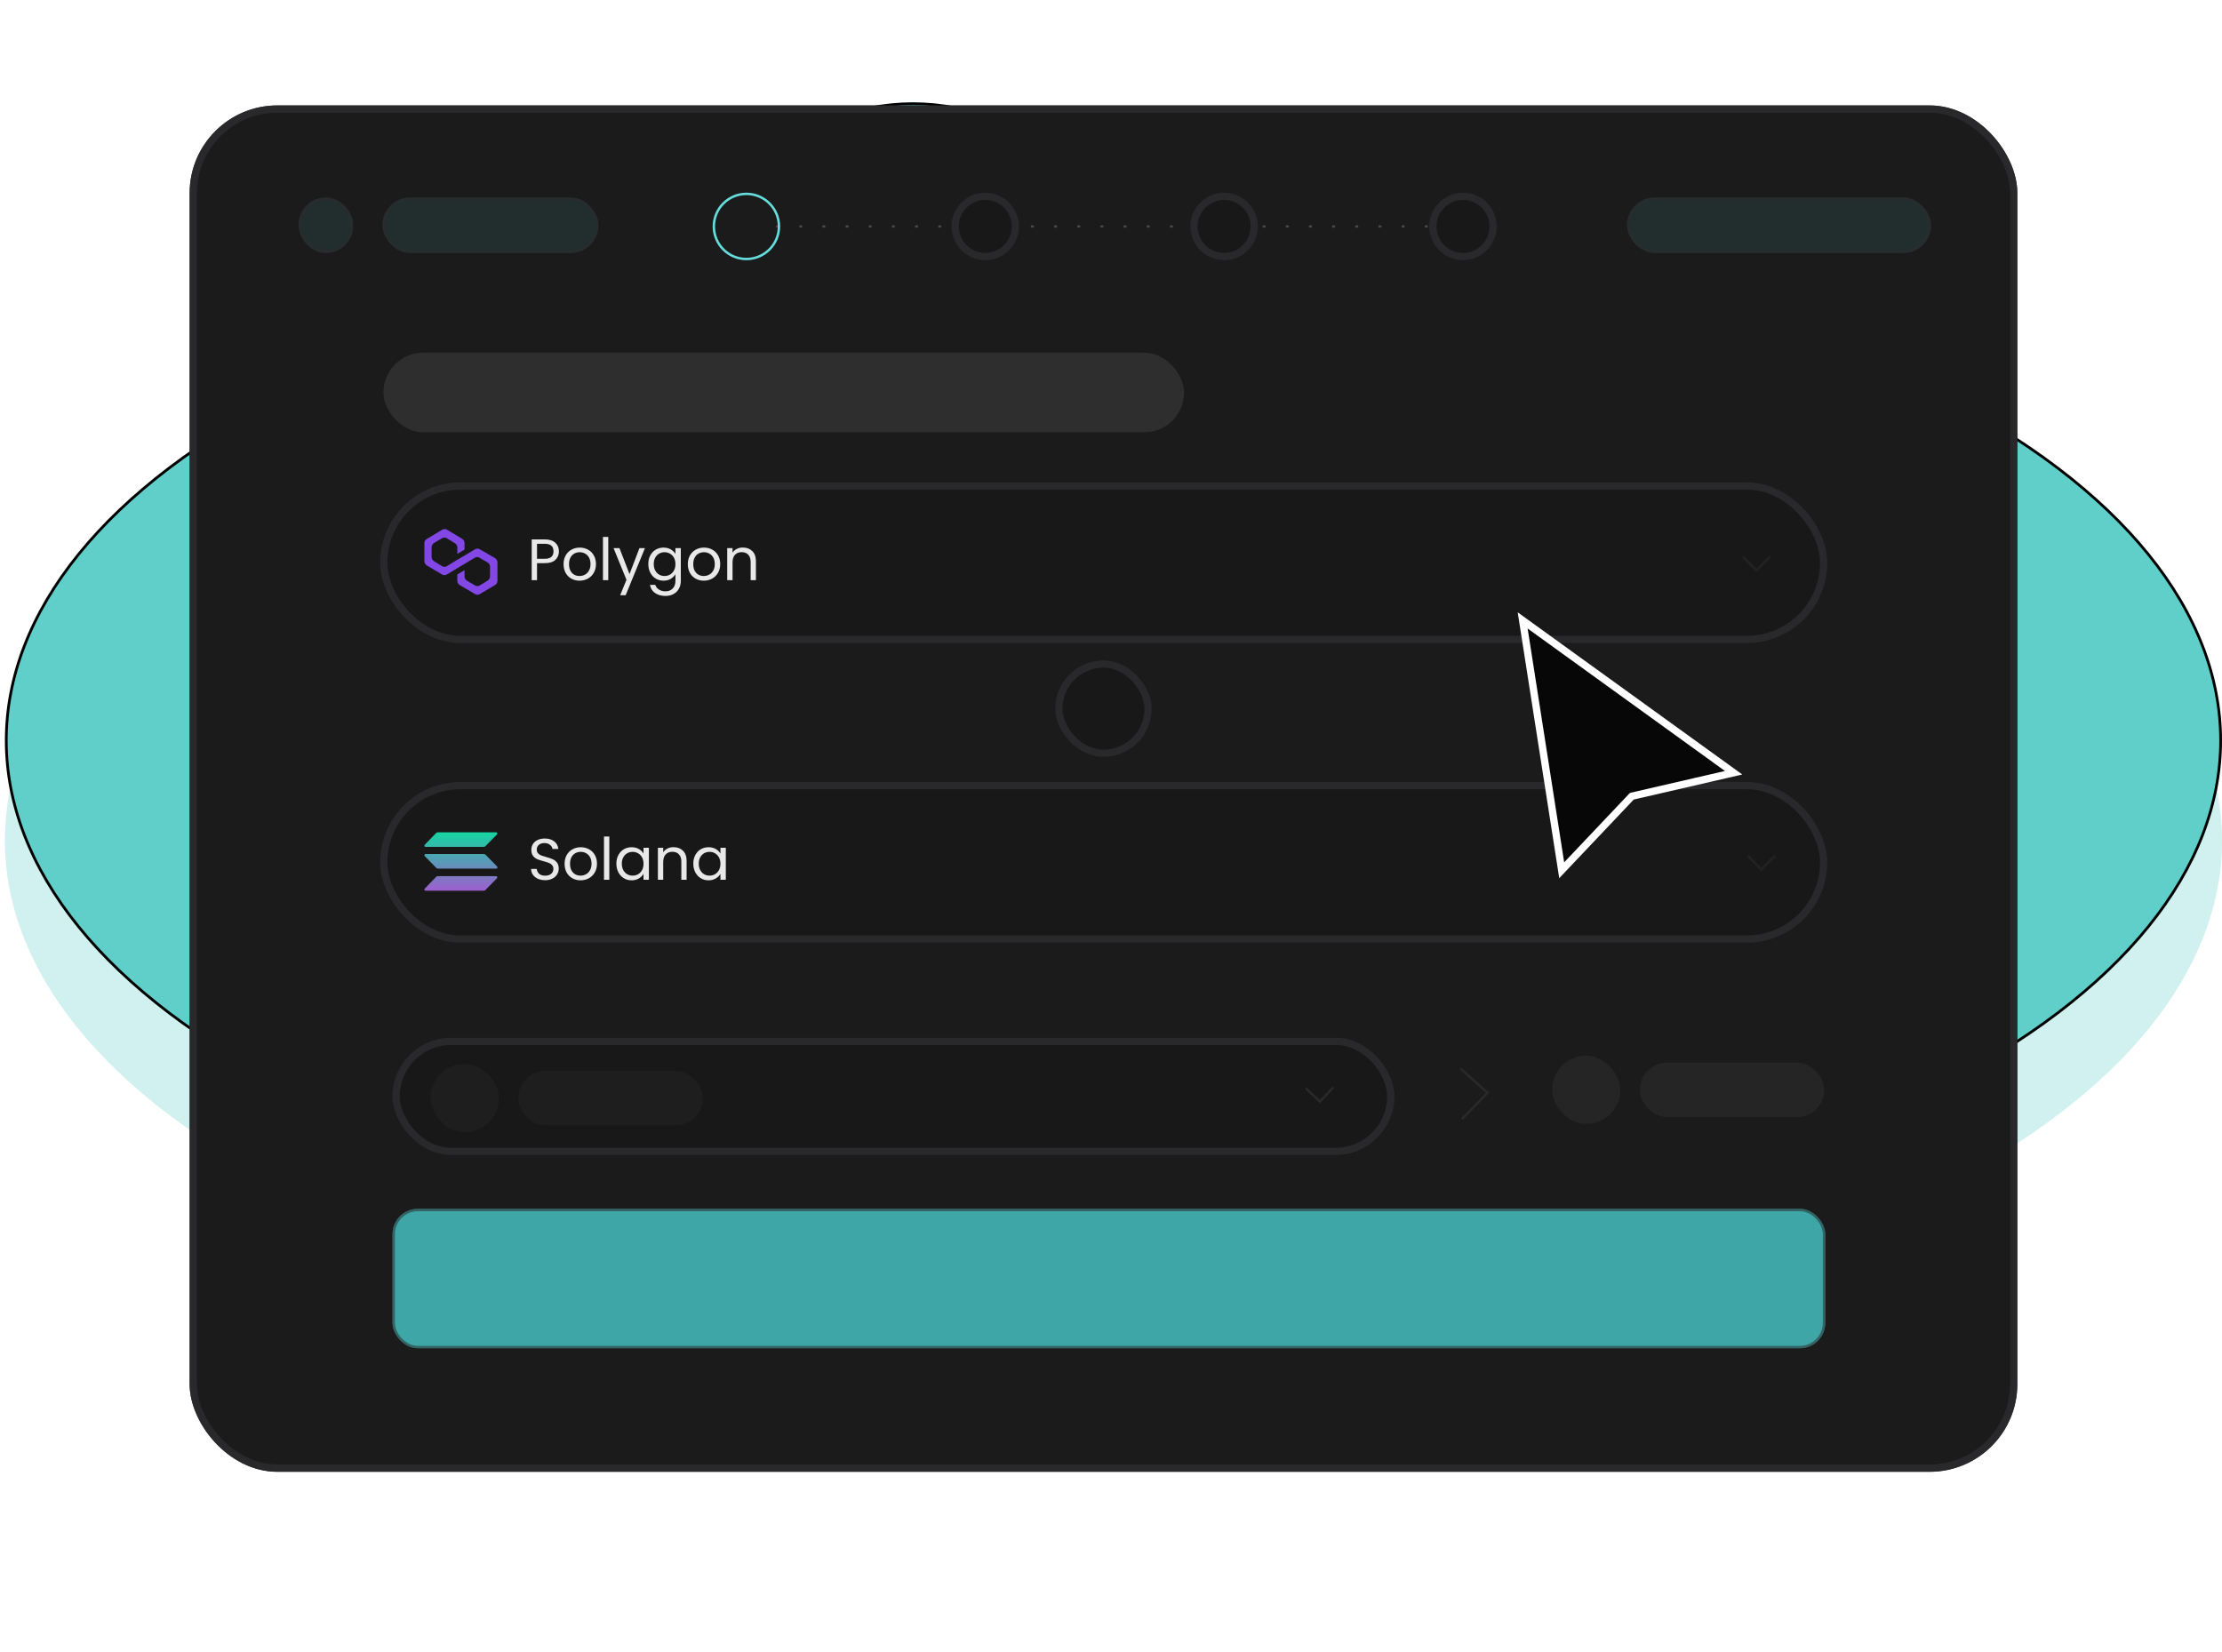
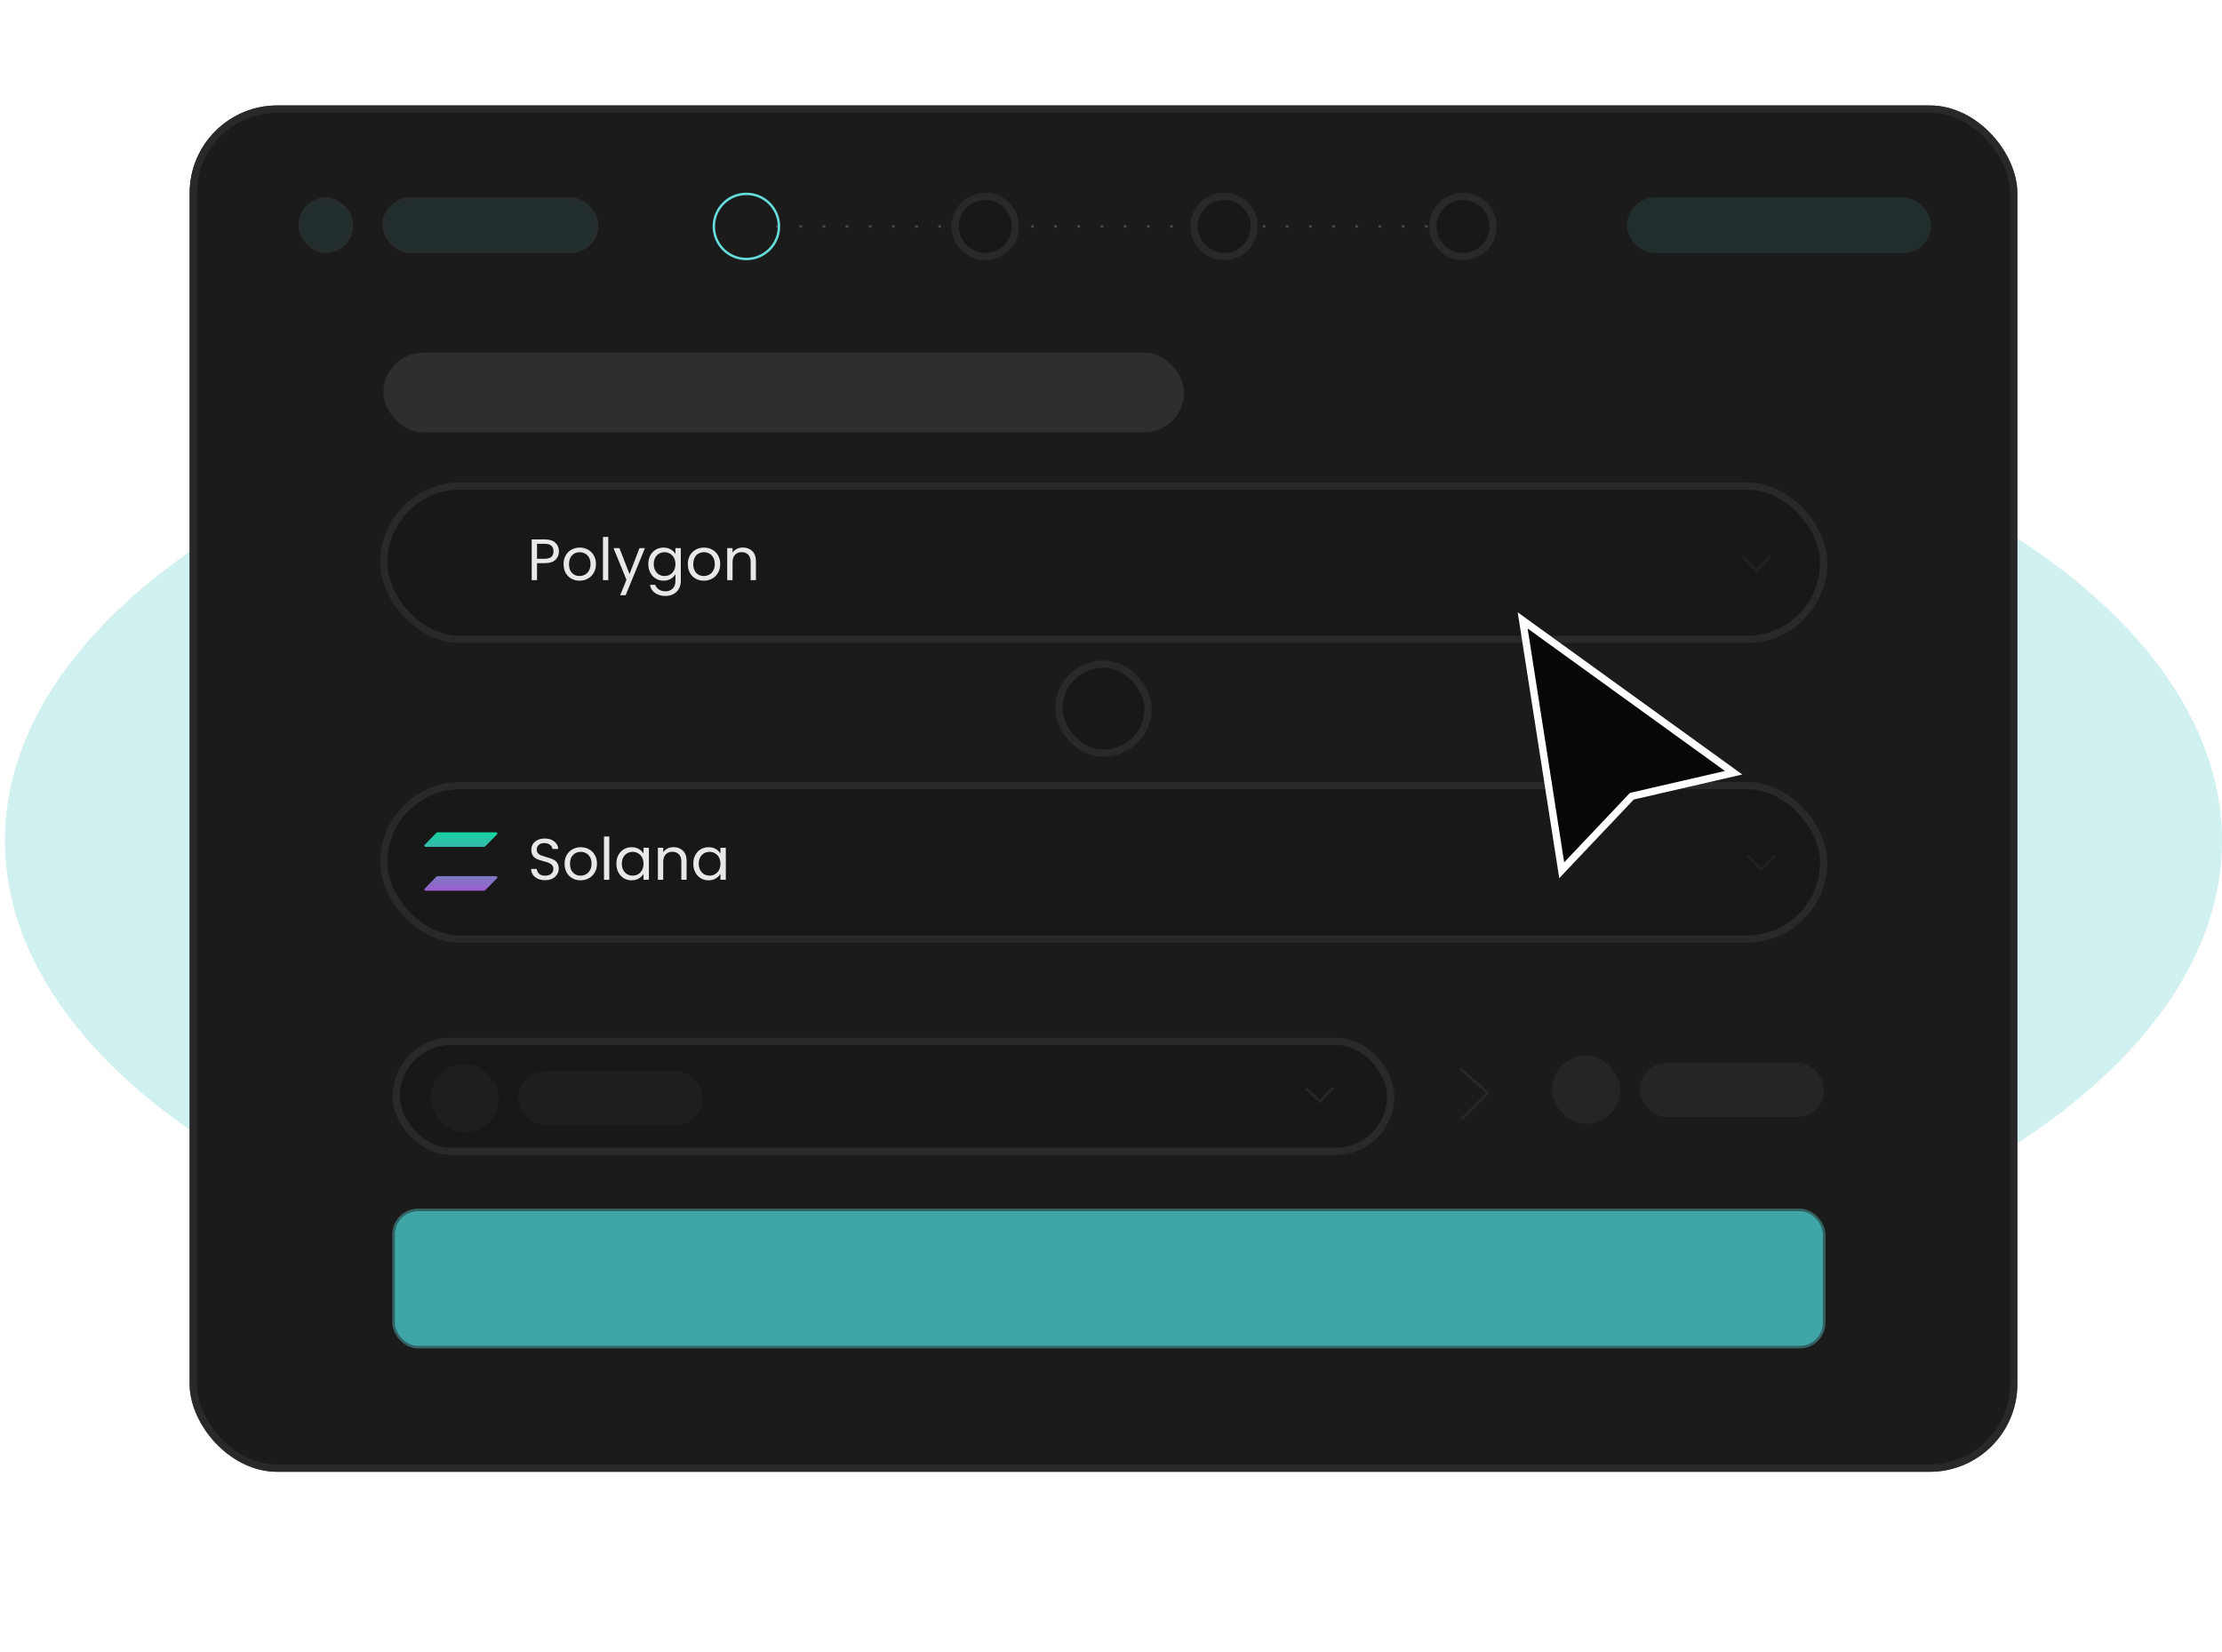
<svg xmlns="http://www.w3.org/2000/svg" width="304" height="226" viewBox="0 0 304 226" fill="none">
  <g opacity="0.3">
    <path fill-rule="evenodd" clip-rule="evenodd" d="M201.71 36.126C207.597 39.078 207.597 43.863 201.71 46.814L156.498 68.639C178.843 69.114 200.887 73.614 217.937 82.162C254.179 100.331 253.942 129.811 217.645 148.007L120.629 198.787C114.742 201.738 105.197 201.738 99.31 198.787C93.423 195.835 93.423 191.05 99.31 188.099L147.742 161.676C125.398 161.202 103.353 156.702 86.303 148.154C50.061 129.985 50.298 100.504 86.595 82.308L180.391 36.126C186.278 33.175 195.823 33.175 201.71 36.126ZM196.326 137.319C220.955 124.972 220.979 105.063 196.618 92.85C172.256 80.637 132.542 80.649 107.914 92.996C83.285 105.343 83.261 125.253 107.623 137.466C131.984 149.679 171.698 149.667 196.326 137.319Z" fill="#61CFC9" />
    <path fill-rule="evenodd" clip-rule="evenodd" d="M135.564 29.938C141.451 32.889 141.451 37.675 135.564 40.626L61.729 77.641C20.519 98.302 20.518 131.798 61.728 152.458L66.98 155.091C72.867 158.042 72.867 162.827 66.98 165.779C61.093 168.73 51.547 168.73 45.66 165.779L40.409 163.146C-12.575 136.583 -12.575 93.516 40.41 66.954L114.245 29.938C120.132 26.986 129.677 26.986 135.564 29.938Z" fill="#61CFC9" />
    <path fill-rule="evenodd" clip-rule="evenodd" d="M171.85 198.787C165.963 195.835 165.963 191.05 171.85 188.099L242.941 152.459C284.152 131.798 284.152 98.302 242.942 77.642L237.691 75.009C231.804 72.058 231.804 67.273 237.691 64.321C243.578 61.37 253.123 61.37 259.01 64.321L264.262 66.954C317.246 93.517 317.246 136.584 264.261 163.147L193.169 198.787C187.282 201.738 177.737 201.738 171.85 198.787Z" fill="#61CFC9" />
  </g>
-   <path d="M156.417 54.748L156.494 55.102C178.819 55.576 200.834 60.072 217.854 68.604C235.948 77.675 244.872 89.538 244.807 101.349C244.741 113.162 235.684 125.032 217.562 134.117L217.559 134.118L120.546 184.896C120.545 184.896 120.545 184.897 120.544 184.897C117.633 186.356 113.807 187.09 109.97 187.09C106.132 187.09 102.304 186.356 99.393 184.896C96.476 183.434 95.081 181.549 95.081 179.719C95.081 177.888 96.477 176.004 99.394 174.541L99.394 174.542L99.399 174.538L147.832 148.116L148.446 147.781L147.746 147.766C125.421 147.292 103.406 142.795 86.386 134.263C68.292 125.192 59.368 113.33 59.433 101.518C59.499 89.706 68.556 77.836 86.678 68.751L180.473 22.57L180.474 22.569C183.385 21.11 187.213 20.375 191.05 20.375C194.888 20.375 198.716 21.11 201.626 22.569C204.544 24.032 205.939 25.916 205.939 27.747C205.939 29.577 204.544 31.461 201.628 32.923C201.627 32.923 201.627 32.924 201.626 32.924L156.417 54.748ZM196.41 123.762C208.75 117.576 214.99 109.462 215.029 101.311C215.069 93.16 208.909 85.079 196.701 78.959C184.488 72.836 168.438 69.783 152.366 69.802C136.293 69.822 120.177 72.915 107.83 79.105C95.49 85.292 89.251 93.405 89.211 101.556C89.171 109.708 95.332 117.788 107.539 123.908C119.752 130.031 135.802 133.085 151.874 133.065C167.947 133.045 184.063 129.952 196.41 123.762ZM135.48 16.381C138.397 17.843 139.793 19.728 139.793 21.558C139.793 23.389 138.397 25.273 135.48 26.735L61.646 63.751C41.014 74.094 30.635 87.683 30.635 101.326C30.634 114.969 41.013 128.557 61.645 138.901L66.896 141.533C69.813 142.996 71.209 144.88 71.209 146.711C71.209 148.541 69.813 150.426 66.896 151.888C63.985 153.348 60.158 154.082 56.32 154.082C52.482 154.082 48.655 153.348 45.744 151.888L40.492 149.256C14.027 135.988 0.857 118.63 0.857 101.326C0.857 84.022 14.028 66.664 40.493 53.396L114.328 16.381C117.239 14.921 121.067 14.187 124.904 14.187C128.742 14.187 132.57 14.921 135.48 16.381ZM171.934 184.896C169.017 183.434 167.621 181.549 167.621 179.719C167.621 177.889 169.017 176.004 171.934 174.542L243.025 138.901C263.657 128.558 274.036 114.969 274.036 101.326C274.036 87.684 263.657 74.095 243.026 63.752L237.774 61.119C234.857 59.657 233.462 57.772 233.462 55.942C233.462 54.111 234.857 52.227 237.774 50.764C240.685 49.305 244.513 48.57 248.351 48.57C252.188 48.57 256.016 49.305 258.927 50.764L264.178 53.397C290.644 66.665 303.814 84.023 303.813 101.326C303.813 118.63 290.643 135.988 264.177 149.256L193.086 184.896C190.175 186.356 186.347 187.09 182.51 187.09C178.672 187.09 174.844 186.356 171.934 184.896Z" fill="#61CFC9" stroke="black" stroke-width="0.373" />
  <g filter="url(#filter0_b_355_10219)">
    <rect x="25.944" y="14.426" width="250.056" height="186.969" rx="12" fill="#1B1B1B" />
    <rect x="53.699" y="165.411" width="196.02" height="19.082" rx="3.469" fill="#3EA6A6" />
    <rect x="53.864" y="165.576" width="195.69" height="18.752" rx="3.304" stroke="#2D2C2E" stroke-opacity="0.54" stroke-width="0.33" />
    <rect x="52" y="107" width="198" height="22" rx="11" fill="#181818" />
    <rect x="52.5" y="107.5" width="197" height="21" rx="10.5" stroke="#2D2C2E" stroke-opacity="0.81" />
    <path d="M239.106 117.101L240.974 118.968L242.841 117.101" stroke="#2D2C2E" stroke-opacity="0.54" stroke-width="0.33" />
    <g opacity="0.4">
      <rect x="52.456" y="48.261" width="109.543" height="10.897" rx="5.448" fill="white" fill-opacity="0.21" />
    </g>
    <rect x="52" y="66" width="198" height="22" rx="11" fill="#181818" />
    <rect x="52.5" y="66.5" width="197" height="21" rx="10.5" stroke="#2D2C2E" stroke-opacity="0.81" />
    <g clip-path="url(#clip0_355_10219)">
-       <path d="M65.624 75.156C65.433 75.042 65.21 75.042 65.003 75.156L63.538 76.034L62.551 76.603L61.118 77.481C60.927 77.595 60.704 77.595 60.497 77.481L59.366 76.782C59.175 76.668 59.048 76.457 59.048 76.213V74.879C59.048 74.668 59.159 74.457 59.366 74.31L60.497 73.644C60.688 73.53 60.911 73.53 61.118 73.644L62.248 74.343C62.44 74.457 62.567 74.668 62.567 74.912V75.79L63.554 75.204V74.294C63.554 74.082 63.443 73.871 63.236 73.725L61.15 72.473C60.959 72.359 60.736 72.359 60.529 72.473L58.379 73.757C58.172 73.871 58.06 74.082 58.06 74.294V76.798C58.06 77.009 58.172 77.221 58.379 77.367L60.497 78.619C60.688 78.733 60.911 78.733 61.118 78.619L62.551 77.757L63.538 77.172L64.971 76.31C65.162 76.196 65.385 76.196 65.592 76.31L66.723 76.977C66.914 77.091 67.041 77.302 67.041 77.546V78.879C67.041 79.091 66.93 79.302 66.723 79.448L65.624 80.115C65.433 80.229 65.21 80.229 65.003 80.115L63.873 79.448C63.682 79.335 63.554 79.123 63.554 78.879V78.017L62.567 78.603V79.481C62.567 79.692 62.678 79.904 62.885 80.05L65.003 81.302C65.194 81.416 65.417 81.416 65.624 81.302L67.742 80.05C67.933 79.936 68.061 79.725 68.061 79.481V76.944C68.061 76.733 67.949 76.522 67.742 76.375L65.624 75.156Z" fill="#8247E5" />
      <path opacity="0.9" d="M76.471 75.443C76.471 75.907 76.311 76.294 75.991 76.603C75.676 76.907 75.194 77.059 74.543 77.059H73.471V79.387H72.743L72.743 73.811H74.543C75.172 73.811 75.65 73.963 75.975 74.267C76.306 74.571 76.471 74.963 76.471 75.443ZM74.543 76.459C74.948 76.459 75.247 76.371 75.439 76.195C75.631 76.019 75.727 75.769 75.727 75.443C75.727 74.755 75.332 74.411 74.543 74.411H73.471V76.459H74.543ZM79.288 79.459C78.877 79.459 78.504 79.366 78.168 79.179C77.837 78.993 77.576 78.729 77.384 78.387C77.197 78.041 77.104 77.641 77.104 77.187C77.104 76.739 77.2 76.345 77.392 76.003C77.589 75.657 77.856 75.393 78.192 75.211C78.528 75.025 78.904 74.931 79.32 74.931C79.736 74.931 80.112 75.025 80.448 75.211C80.784 75.393 81.048 75.654 81.24 75.995C81.437 76.337 81.536 76.734 81.536 77.187C81.536 77.641 81.434 78.041 81.232 78.387C81.034 78.729 80.765 78.993 80.424 79.179C80.082 79.366 79.704 79.459 79.288 79.459ZM79.288 78.819C79.549 78.819 79.794 78.758 80.024 78.635C80.253 78.513 80.437 78.329 80.576 78.083C80.72 77.838 80.792 77.539 80.792 77.187C80.792 76.835 80.722 76.537 80.584 76.291C80.445 76.046 80.264 75.865 80.04 75.747C79.816 75.625 79.573 75.563 79.312 75.563C79.045 75.563 78.8 75.625 78.576 75.747C78.357 75.865 78.181 76.046 78.048 76.291C77.914 76.537 77.848 76.835 77.848 77.187C77.848 77.545 77.912 77.846 78.04 78.091C78.173 78.337 78.349 78.521 78.568 78.643C78.786 78.761 79.026 78.819 79.288 78.819ZM83.221 73.467L83.221 79.387H82.493L82.493 73.467H83.221ZM88.238 75.003L85.598 81.451H84.846L85.71 79.339L83.942 75.003H84.75L86.126 78.555L87.486 75.003L88.238 75.003ZM90.778 74.931C91.156 74.931 91.487 75.014 91.769 75.179C92.058 75.345 92.271 75.553 92.409 75.803V75.003H93.145L93.145 79.483C93.145 79.883 93.06 80.238 92.889 80.547C92.719 80.862 92.474 81.107 92.153 81.283C91.839 81.459 91.471 81.547 91.049 81.547C90.474 81.547 89.993 81.411 89.609 81.139C89.225 80.867 88.999 80.497 88.93 80.027H89.65C89.73 80.294 89.895 80.507 90.145 80.667C90.396 80.833 90.698 80.915 91.049 80.915C91.45 80.915 91.775 80.79 92.025 80.539C92.281 80.289 92.409 79.937 92.409 79.483V78.563C92.266 78.819 92.052 79.033 91.769 79.203C91.487 79.374 91.156 79.459 90.778 79.459C90.388 79.459 90.034 79.363 89.713 79.171C89.399 78.979 89.151 78.71 88.969 78.363C88.788 78.017 88.698 77.622 88.698 77.179C88.698 76.731 88.788 76.339 88.969 76.003C89.151 75.662 89.399 75.398 89.713 75.211C90.034 75.025 90.388 74.931 90.778 74.931ZM92.409 77.187C92.409 76.857 92.343 76.569 92.21 76.323C92.076 76.078 91.895 75.891 91.665 75.763C91.442 75.63 91.194 75.563 90.921 75.563C90.65 75.563 90.401 75.627 90.177 75.755C89.954 75.883 89.775 76.07 89.641 76.315C89.508 76.561 89.442 76.849 89.442 77.179C89.442 77.515 89.508 77.809 89.641 78.059C89.775 78.305 89.954 78.494 90.177 78.627C90.401 78.755 90.65 78.819 90.921 78.819C91.194 78.819 91.442 78.755 91.665 78.627C91.895 78.494 92.076 78.305 92.21 78.059C92.343 77.809 92.409 77.518 92.409 77.187ZM96.288 79.459C95.877 79.459 95.504 79.366 95.168 79.179C94.837 78.993 94.576 78.729 94.384 78.387C94.197 78.041 94.104 77.641 94.104 77.187C94.104 76.739 94.2 76.345 94.392 76.003C94.589 75.657 94.856 75.393 95.192 75.211C95.528 75.025 95.904 74.931 96.32 74.931C96.736 74.931 97.112 75.025 97.448 75.211C97.784 75.393 98.048 75.654 98.24 75.995C98.437 76.337 98.536 76.734 98.536 77.187C98.536 77.641 98.434 78.041 98.232 78.387C98.034 78.729 97.765 78.993 97.424 79.179C97.082 79.366 96.704 79.459 96.288 79.459ZM96.288 78.819C96.549 78.819 96.794 78.758 97.024 78.635C97.253 78.513 97.437 78.329 97.576 78.083C97.72 77.838 97.792 77.539 97.792 77.187C97.792 76.835 97.722 76.537 97.584 76.291C97.445 76.046 97.264 75.865 97.04 75.747C96.816 75.625 96.573 75.563 96.312 75.563C96.045 75.563 95.8 75.625 95.576 75.747C95.357 75.865 95.181 76.046 95.048 76.291C94.914 76.537 94.848 76.835 94.848 77.187C94.848 77.545 94.912 77.846 95.04 78.091C95.173 78.337 95.349 78.521 95.568 78.643C95.786 78.761 96.026 78.819 96.288 78.819ZM101.629 74.923C102.162 74.923 102.594 75.086 102.925 75.411C103.256 75.731 103.421 76.195 103.421 76.803L103.421 79.387H102.701L102.701 76.907C102.701 76.47 102.592 76.137 102.373 75.907C102.154 75.673 101.856 75.555 101.477 75.555C101.093 75.555 100.786 75.675 100.557 75.915C100.333 76.155 100.221 76.505 100.221 76.963L100.221 79.387H99.493L99.493 75.003H100.221V75.627C100.365 75.403 100.56 75.23 100.805 75.107C101.056 74.985 101.33 74.923 101.629 74.923Z" fill="white" />
    </g>
    <g clip-path="url(#clip1_355_10219)">
      <path d="M59.678 119.979C59.732 119.924 59.822 119.887 59.912 119.887L67.883 119.887C68.027 119.887 68.099 120.071 67.991 120.181L66.407 121.796C66.353 121.851 66.263 121.887 66.173 121.887H58.221C58.077 121.887 58.005 121.704 58.112 121.594L59.678 119.979Z" fill="url(#paint0_linear_355_10219)" fill-opacity="0.92" />
      <path d="M59.678 113.979C59.732 113.924 59.822 113.887 59.912 113.887L67.883 113.887C68.027 113.887 68.099 114.071 67.991 114.181L66.407 115.796C66.353 115.851 66.263 115.887 66.173 115.887H58.221C58.077 115.887 58.005 115.704 58.112 115.594L59.678 113.979Z" fill="url(#paint1_linear_355_10219)" fill-opacity="0.92" />
-       <path d="M66.425 116.952C66.371 116.896 66.281 116.86 66.191 116.86H58.221C58.077 116.86 58.005 117.043 58.112 117.153L59.696 118.768C59.75 118.823 59.84 118.86 59.93 118.86L67.901 118.86C68.044 118.86 68.117 118.676 68.009 118.566L66.425 116.952Z" fill="url(#paint2_linear_355_10219)" fill-opacity="0.92" />
      <path opacity="0.9" d="M74.589 120.443C74.221 120.443 73.89 120.379 73.597 120.251C73.309 120.118 73.082 119.937 72.917 119.707C72.752 119.473 72.666 119.203 72.661 118.899H73.437C73.464 119.161 73.57 119.382 73.757 119.563C73.949 119.739 74.226 119.827 74.589 119.827C74.936 119.827 75.208 119.742 75.405 119.571C75.608 119.395 75.709 119.171 75.709 118.899C75.709 118.686 75.65 118.513 75.533 118.379C75.416 118.246 75.269 118.145 75.093 118.075C74.917 118.006 74.68 117.931 74.381 117.851C74.013 117.755 73.717 117.659 73.493 117.563C73.274 117.467 73.085 117.318 72.925 117.115C72.77 116.907 72.693 116.63 72.693 116.283C72.693 115.979 72.77 115.71 72.925 115.475C73.08 115.241 73.296 115.059 73.573 114.931C73.856 114.803 74.178 114.739 74.541 114.739C75.064 114.739 75.49 114.87 75.821 115.131C76.157 115.393 76.346 115.739 76.389 116.171H75.589C75.562 115.958 75.45 115.771 75.253 115.611C75.056 115.446 74.794 115.363 74.469 115.363C74.165 115.363 73.917 115.443 73.725 115.603C73.533 115.758 73.437 115.977 73.437 116.259C73.437 116.462 73.493 116.627 73.605 116.755C73.722 116.883 73.864 116.982 74.029 117.051C74.2 117.115 74.437 117.19 74.741 117.275C75.109 117.377 75.405 117.478 75.629 117.579C75.853 117.675 76.045 117.827 76.205 118.035C76.365 118.238 76.445 118.515 76.445 118.867C76.445 119.139 76.373 119.395 76.229 119.635C76.085 119.875 75.872 120.07 75.589 120.219C75.306 120.369 74.973 120.443 74.589 120.443ZM79.428 120.459C79.018 120.459 78.644 120.366 78.308 120.179C77.978 119.993 77.716 119.729 77.524 119.387C77.338 119.041 77.244 118.641 77.244 118.187C77.244 117.739 77.34 117.345 77.532 117.003C77.73 116.657 77.996 116.393 78.332 116.211C78.668 116.025 79.044 115.931 79.46 115.931C79.876 115.931 80.252 116.025 80.588 116.211C80.924 116.393 81.188 116.654 81.38 116.995C81.578 117.337 81.676 117.734 81.676 118.187C81.676 118.641 81.575 119.041 81.372 119.387C81.175 119.729 80.906 119.993 80.564 120.179C80.223 120.366 79.844 120.459 79.428 120.459ZM79.428 119.819C79.69 119.819 79.935 119.758 80.164 119.635C80.394 119.513 80.578 119.329 80.716 119.083C80.86 118.838 80.932 118.539 80.932 118.187C80.932 117.835 80.863 117.537 80.724 117.291C80.586 117.046 80.404 116.865 80.18 116.747C79.956 116.625 79.714 116.563 79.452 116.563C79.186 116.563 78.94 116.625 78.716 116.747C78.498 116.865 78.322 117.046 78.188 117.291C78.055 117.537 77.988 117.835 77.988 118.187C77.988 118.545 78.052 118.846 78.18 119.091C78.314 119.337 78.49 119.521 78.708 119.643C78.927 119.761 79.167 119.819 79.428 119.819ZM83.362 114.467L83.362 120.387H82.634L82.634 114.467H83.362ZM84.33 118.179C84.33 117.731 84.421 117.339 84.602 117.003C84.784 116.662 85.032 116.398 85.346 116.211C85.666 116.025 86.021 115.931 86.41 115.931C86.794 115.931 87.128 116.014 87.41 116.179C87.693 116.345 87.904 116.553 88.042 116.803V116.003H88.778L88.778 120.387H88.042V119.571C87.898 119.827 87.682 120.041 87.394 120.211C87.112 120.377 86.781 120.459 86.402 120.459C86.013 120.459 85.661 120.363 85.346 120.171C85.032 119.979 84.784 119.71 84.602 119.363C84.421 119.017 84.33 118.622 84.33 118.179ZM88.042 118.187C88.042 117.857 87.976 117.569 87.842 117.323C87.709 117.078 87.528 116.891 87.298 116.763C87.074 116.63 86.826 116.563 86.554 116.563C86.282 116.563 86.034 116.627 85.81 116.755C85.586 116.883 85.408 117.07 85.274 117.315C85.141 117.561 85.074 117.849 85.074 118.179C85.074 118.515 85.141 118.809 85.274 119.059C85.408 119.305 85.586 119.494 85.81 119.627C86.034 119.755 86.282 119.819 86.554 119.819C86.826 119.819 87.074 119.755 87.298 119.627C87.528 119.494 87.709 119.305 87.842 119.059C87.976 118.809 88.042 118.518 88.042 118.187ZM92.145 115.923C92.678 115.923 93.11 116.086 93.441 116.411C93.771 116.731 93.937 117.195 93.937 117.803L93.937 120.387H93.217L93.217 117.907C93.217 117.47 93.107 117.137 92.889 116.907C92.67 116.673 92.371 116.555 91.993 116.555C91.609 116.555 91.302 116.675 91.073 116.915C90.849 117.155 90.737 117.505 90.737 117.963L90.737 120.387H90.009L90.009 116.003H90.737V116.627C90.881 116.403 91.075 116.23 91.321 116.107C91.571 115.985 91.846 115.923 92.145 115.923ZM94.854 118.179C94.854 117.731 94.944 117.339 95.126 117.003C95.307 116.662 95.555 116.398 95.87 116.211C96.19 116.025 96.544 115.931 96.934 115.931C97.318 115.931 97.651 116.014 97.934 116.179C98.216 116.345 98.427 116.553 98.566 116.803V116.003L99.302 116.003L99.302 120.387L98.566 120.387V119.571C98.422 119.827 98.206 120.041 97.918 120.211C97.635 120.377 97.304 120.459 96.926 120.459C96.536 120.459 96.184 120.363 95.87 120.171C95.555 119.979 95.307 119.71 95.126 119.363C94.944 119.017 94.854 118.622 94.854 118.179ZM98.566 118.187C98.566 117.857 98.499 117.569 98.366 117.323C98.232 117.078 98.051 116.891 97.822 116.763C97.598 116.63 97.35 116.563 97.078 116.563C96.806 116.563 96.558 116.627 96.334 116.755C96.11 116.883 95.931 117.07 95.798 117.315C95.664 117.561 95.598 117.849 95.598 118.179C95.598 118.515 95.664 118.809 95.798 119.059C95.931 119.305 96.11 119.494 96.334 119.627C96.558 119.755 96.806 119.819 97.078 119.819C97.35 119.819 97.598 119.755 97.822 119.627C98.051 119.494 98.232 119.305 98.366 119.059C98.499 118.809 98.566 118.518 98.566 118.187Z" fill="white" />
    </g>
    <g opacity="0.3" clip-path="url(#clip2_355_10219)">
      <g opacity="0.7">
        <rect x="212.338" y="144.459" width="9.343" height="9.343" rx="4.671" fill="white" fill-opacity="0.21" />
      </g>
      <g opacity="0.7">
        <rect x="224.35" y="145.403" width="25.235" height="7.456" rx="3.728" fill="white" fill-opacity="0.21" />
      </g>
    </g>
    <path d="M238.446 76.172L240.314 78.039L242.181 76.172" stroke="#2D2C2E" stroke-opacity="0.54" stroke-width="0.33" />
    <rect x="144.37" y="90.366" width="13.204" height="13.204" rx="6.602" fill="#181818" />
    <rect x="144.87" y="90.866" width="12.204" height="12.204" rx="6.102" stroke="#2D2C2E" stroke-opacity="0.81" />
    <g clip-path="url(#clip3_355_10219)">
      <path d="M106.321 30.985L197.096 30.985" stroke="#4A4A4A" stroke-width="0.33" stroke-linecap="round" stroke-linejoin="round" stroke-dasharray="0.11 3.06" />
      <circle cx="102.119" cy="30.985" r="4.456" transform="rotate(-90 102.119 30.985)" stroke="#66DDDD" stroke-width="0.33" />
      <circle cx="134.798" cy="30.985" r="4.621" transform="rotate(-90 134.798 30.985)" fill="#181818" />
      <circle cx="134.798" cy="30.985" r="4.121" transform="rotate(-90 134.798 30.985)" stroke="#2D2C2E" stroke-opacity="0.81" />
      <circle cx="167.477" cy="30.985" r="4.621" transform="rotate(-90 167.477 30.985)" fill="#181818" />
      <circle cx="167.477" cy="30.985" r="4.121" transform="rotate(-90 167.477 30.985)" stroke="#2D2C2E" stroke-opacity="0.81" />
      <circle cx="200.156" cy="30.985" r="4.621" transform="rotate(-90 200.156 30.985)" fill="#181818" />
      <circle cx="200.156" cy="30.985" r="4.121" transform="rotate(-90 200.156 30.985)" stroke="#2D2C2E" stroke-opacity="0.81" />
    </g>
    <rect x="222.602" y="27.023" width="41.592" height="7.592" rx="3.796" fill="#66DDDD" fill-opacity="0.1" />
-     <rect x="222.767" y="27.188" width="41.261" height="7.262" rx="3.631" stroke="#2D2C2E" stroke-opacity="0.54" stroke-width="0.33" />
    <rect x="52.326" y="27.023" width="29.547" height="7.592" rx="3.796" fill="#66DDDD" fill-opacity="0.1" />
    <rect x="52.491" y="27.188" width="29.217" height="7.262" rx="3.631" stroke="#2D2C2E" stroke-opacity="0.54" stroke-width="0.33" />
    <rect x="40.855" y="27.023" width="7.456" height="7.592" rx="3.728" fill="#66DDDD" fill-opacity="0.1" />
    <rect x="41.02" y="27.188" width="7.126" height="7.262" rx="3.563" stroke="#2D2C2E" stroke-opacity="0.54" stroke-width="0.33" />
    <rect x="53.699" y="141.993" width="137.072" height="16.059" rx="8.029" fill="#181818" />
    <rect x="54.199" y="142.493" width="136.072" height="15.059" rx="7.529" stroke="#2D2C2E" stroke-opacity="0.81" />
    <path d="M199.782 146.193L203.521 149.543L200.001 153.121" stroke="#2D2C2E" stroke-opacity="0.81" stroke-width="0.33" />
    <path d="M178.662 148.929L180.587 150.737L182.394 148.812" stroke="#2D2C2E" stroke-opacity="0.81" stroke-width="0.33" />
    <g opacity="0.2" clip-path="url(#clip4_355_10219)">
      <g opacity="0.7">
        <rect x="58.902" y="145.594" width="9.343" height="9.343" rx="4.671" fill="white" fill-opacity="0.21" />
      </g>
      <g opacity="0.7">
        <rect x="70.915" y="146.538" width="25.235" height="7.456" rx="3.728" fill="white" fill-opacity="0.21" />
      </g>
    </g>
    <g filter="url(#filter1_d_355_10219)">
      <path d="M209 82L214 114L223 104.5L236 101.5L209 82Z" fill="#070707" />
      <path d="M209.293 81.595L208.321 80.893L208.506 82.077L213.506 114.077L213.663 115.083L214.363 114.344L223.259 104.953L236.112 101.987L237.186 101.74L236.293 101.095L209.293 81.595Z" stroke="white" />
    </g>
    <rect x="26.444" y="14.926" width="249.056" height="185.969" rx="11.5" stroke="#2D2C2E" stroke-opacity="0.81" />
  </g>
  <defs>
    <filter id="filter0_b_355_10219" x="-55.056" y="-66.574" width="412.056" height="348.969" filterUnits="userSpaceOnUse" color-interpolation-filters="sRGB">
      <feFlood flood-opacity="0" result="BackgroundImageFix" />
      <feGaussianBlur in="BackgroundImageFix" stdDeviation="40.5" />
      <feComposite in2="SourceAlpha" operator="in" result="effect1_backgroundBlur_355_10219" />
      <feBlend mode="normal" in="SourceGraphic" in2="effect1_backgroundBlur_355_10219" result="shape" />
    </filter>
    <filter id="filter1_d_355_10219" x="203.642" y="79.786" width="38.729" height="44.38" filterUnits="userSpaceOnUse" color-interpolation-filters="sRGB">
      <feFlood flood-opacity="0" result="BackgroundImageFix" />
      <feColorMatrix in="SourceAlpha" type="matrix" values="0 0 0 0 0 0 0 0 0 0 0 0 0 0 0 0 0 0 127 0" result="hardAlpha" />
      <feOffset dy="4" />
      <feGaussianBlur stdDeviation="2" />
      <feComposite in2="hardAlpha" operator="out" />
      <feColorMatrix type="matrix" values="0 0 0 0 0 0 0 0 0 0 0 0 0 0 0 0 0 0 0.25 0" />
      <feBlend mode="normal" in2="BackgroundImageFix" result="effect1_dropShadow_355_10219" />
      <feBlend mode="normal" in="SourceGraphic" in2="effect1_dropShadow_355_10219" result="shape" />
    </filter>
    <linearGradient id="paint0_linear_355_10219" x1="63.06" y1="113.887" x2="63.06" y2="121.887" gradientUnits="userSpaceOnUse">
      <stop stop-color="#14E6AD" />
      <stop offset="1" stop-color="#A964DE" />
    </linearGradient>
    <linearGradient id="paint1_linear_355_10219" x1="63.06" y1="113.887" x2="63.06" y2="121.887" gradientUnits="userSpaceOnUse">
      <stop stop-color="#14E6AD" />
      <stop offset="1" stop-color="#A964DE" />
    </linearGradient>
    <linearGradient id="paint2_linear_355_10219" x1="63.06" y1="113.887" x2="63.06" y2="121.887" gradientUnits="userSpaceOnUse">
      <stop stop-color="#14E6AD" />
      <stop offset="1" stop-color="#A964DE" />
    </linearGradient>
    <clipPath id="clip0_355_10219">
      <rect width="46" height="11" fill="white" transform="translate(58.06 71.387)" />
    </clipPath>
    <clipPath id="clip1_355_10219">
      <rect width="42" height="11" fill="white" transform="translate(58.06 112.387)" />
    </clipPath>
    <clipPath id="clip2_355_10219">
      <rect width="37.247" height="9.343" fill="white" transform="translate(212.338 144.459)" />
    </clipPath>
    <clipPath id="clip3_355_10219">
      <rect width="107.28" height="9.243" fill="white" transform="translate(97.498 26.363)" />
    </clipPath>
    <clipPath id="clip4_355_10219">
      <rect width="37.247" height="9.343" fill="white" transform="translate(58.902 145.594)" />
    </clipPath>
  </defs>
</svg>